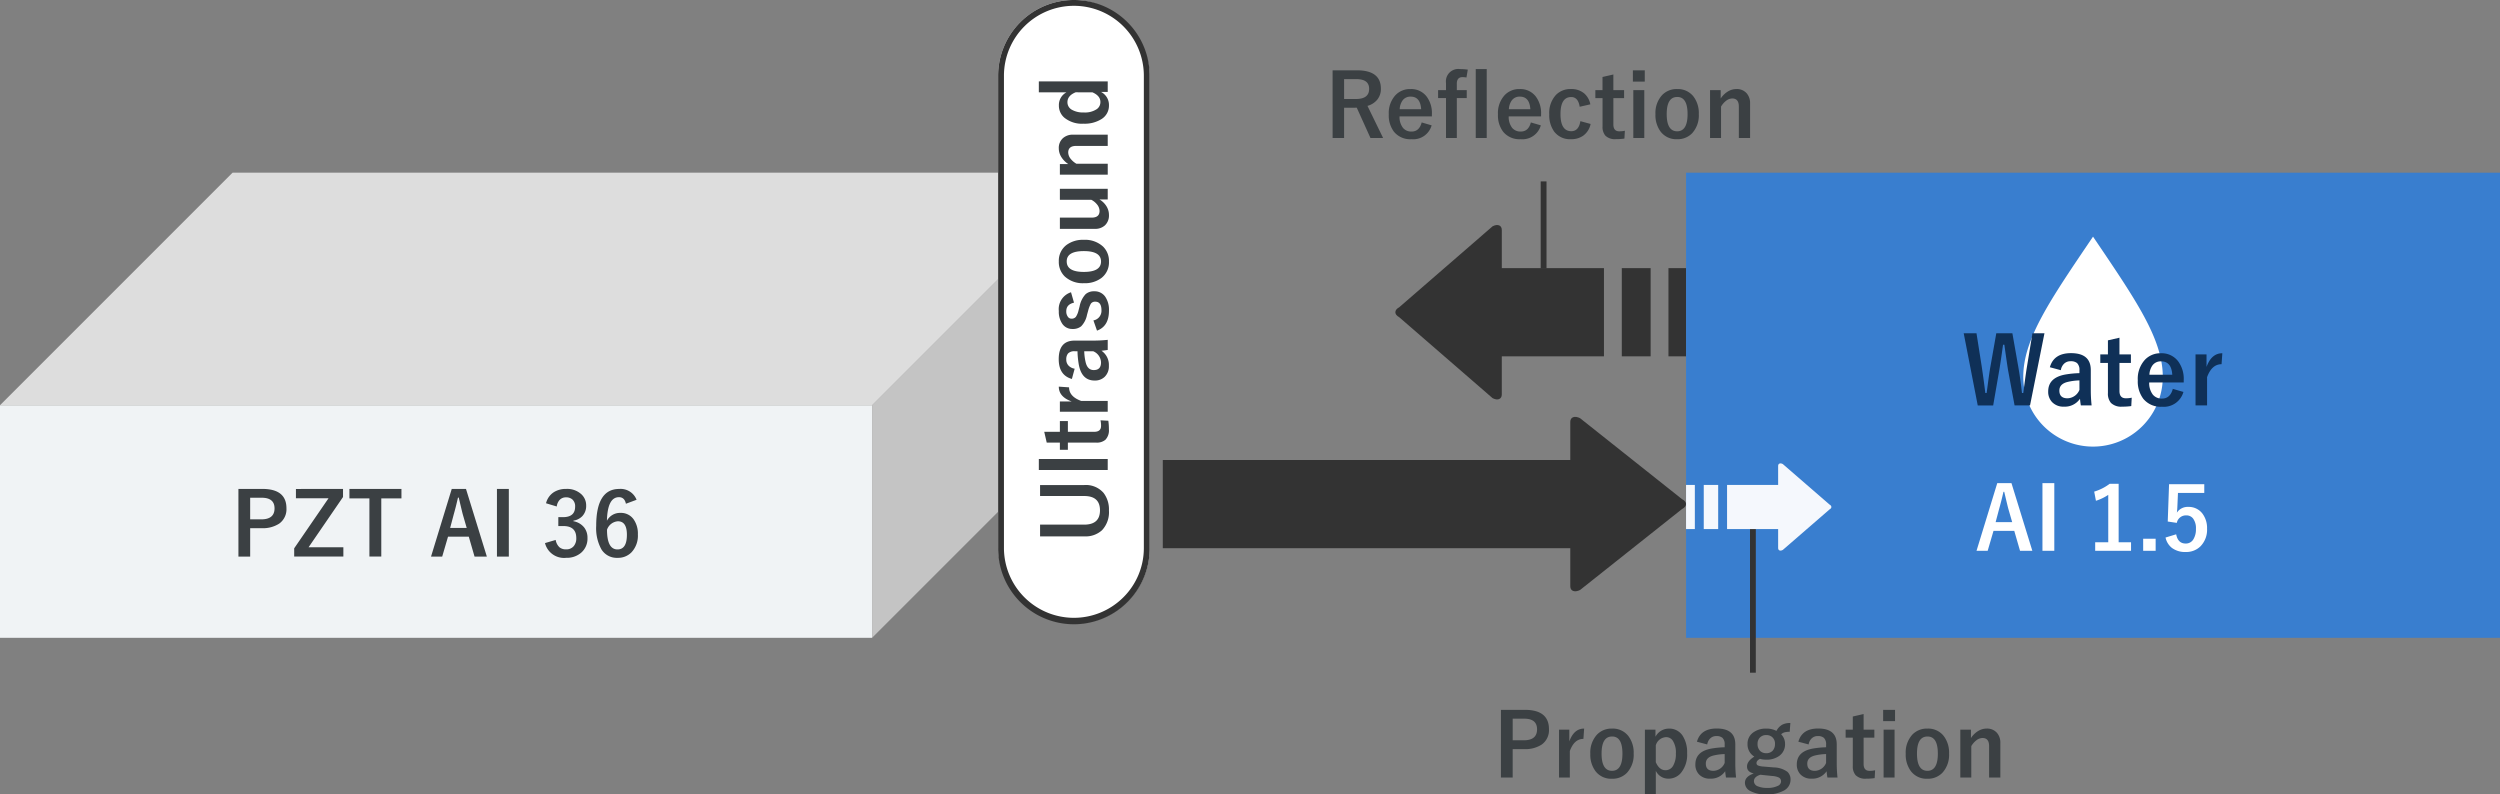
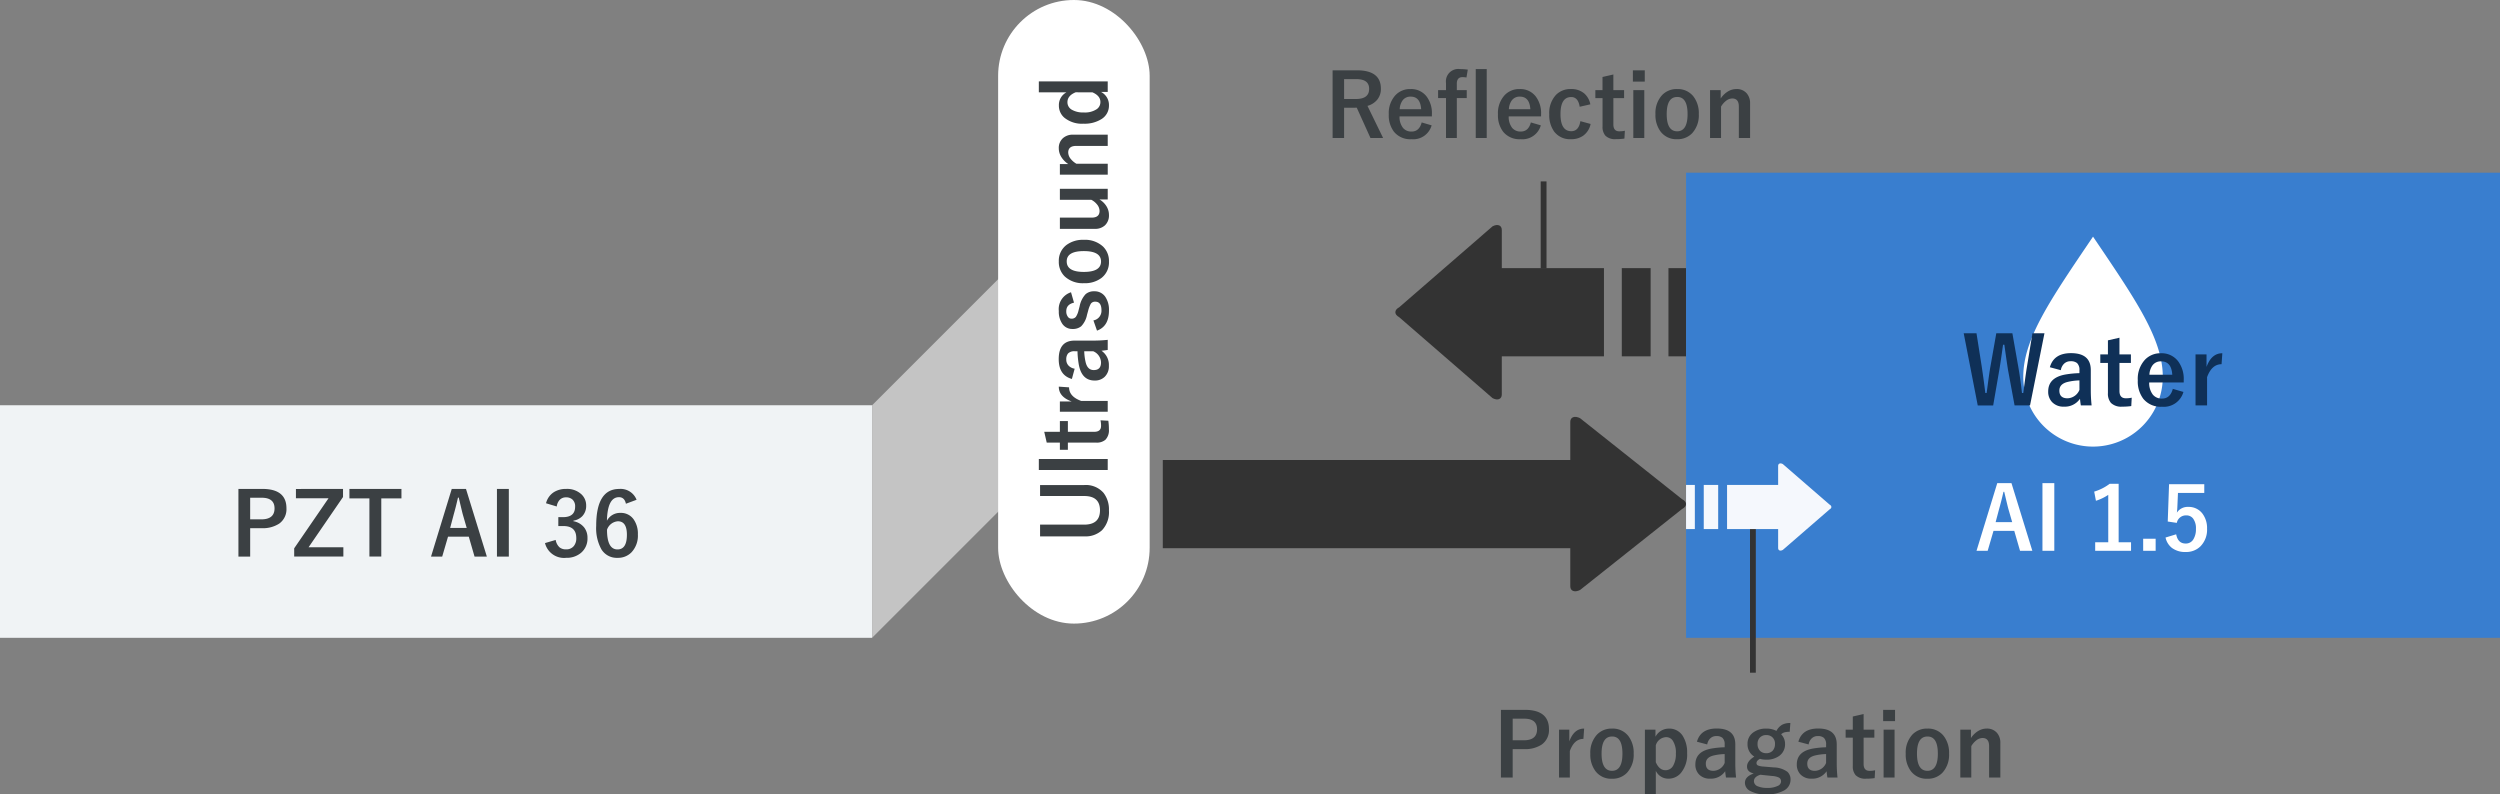
<svg xmlns="http://www.w3.org/2000/svg" width="430" height="136.633">
  <rect width="100%" height="100%" fill="#808080" stroke="none" />
  <path fill="#f0f3f5" d="M0 69.703h150v40H0z" />
  <path d="m150.001 69.703 40-40v40l-40 40Z" fill="#c4c4c4" />
-   <path d="M40.001 29.703h150l-40 40h-150Z" fill="#ddd" />
  <path d="M41.008 84.094h4.109q4.153 0 4.153 3.333a3.037 3.037 0 0 1-1.238 2.629 5.142 5.142 0 0 1-3.04.791H43.03v4.885h-2.021Zm2.021 1.516v3.721h1.9q2.292 0 2.292-1.89 0-1.831-2.219-1.831ZM59 84.094v1.392l-5.925 8.643h5.984v1.6H50.6v-1.418l5.906-8.608H50.9v-1.6Zm10.049 0v1.633h-3.468v10h-2.043v-10H60.1v-1.633Zm11.1 0 3.589 11.638h-2.117l-.989-3.42h-3.574l-1 3.42h-1.922L77.7 84.094Zm.125 6.716-.682-2.358q-.132-.5-.688-2.864h-.132q-.372 1.634-.718 2.849l-.63 2.373Zm7.244-6.716v11.638h-2.044V84.094Zm6.4 2.468a3.142 3.142 0 0 1 1.362-1.919 3.863 3.863 0 0 1 2.1-.549 3.614 3.614 0 0 1 2.62.923 2.593 2.593 0 0 1 .82 1.956 2.536 2.536 0 0 1-.652 1.794 2.677 2.677 0 0 1-1.538.784v.1a3.024 3.024 0 0 1 1.868 1.1 2.874 2.874 0 0 1 .549 1.787 3.18 3.18 0 0 1-1.147 2.579 3.792 3.792 0 0 1-2.52.828 3.372 3.372 0 0 1-3.64-2.534l1.838-.542a2.188 2.188 0 0 0 .681 1.289 1.716 1.716 0 0 0 1.106.33 1.626 1.626 0 0 0 1.34-.579 2.08 2.08 0 0 0 .417-1.355q0-2.073-2.219-2.073h-.872V88.95h.791q2.1 0 2.1-1.8a1.556 1.556 0 0 0-.477-1.247 1.6 1.6 0 0 0-1.091-.359 1.451 1.451 0 0 0-1.091.439 1.987 1.987 0 0 0-.5 1.135Zm15.571-.6-1.831.681q-.242-1.128-1.194-1.128-1.978 0-2.073 4.05a2.538 2.538 0 0 1 2.336-1.348 2.65 2.65 0 0 1 2.263 1.121 4.268 4.268 0 0 1 .725 2.585 4.173 4.173 0 0 1-1.104 3.08 3.221 3.221 0 0 1-2.388.945 3.089 3.089 0 0 1-2.791-1.479 7.5 7.5 0 0 1-.886-4.014q0-6.357 3.962-6.357a2.942 2.942 0 0 1 2.982 1.864Zm-5.082 5.149q0 3.391 1.8 3.391 1.619 0 1.619-2.52 0-2.322-1.545-2.322a2.14 2.14 0 0 0-1.874 1.451Z" fill="#3b4043" />
  <path d="M266 46.203h-1v-15h1Z" fill="#333" />
  <path d="M229.207 12.094h4.182q4.124 0 4.124 3.164a2.883 2.883 0 0 1-.675 1.945 3.363 3.363 0 0 1-1.633 1.011l2.688 5.518h-2.175l-2.358-5.215-.527.015h-1.648v5.2h-1.978Zm1.978 1.516v3.42h2.029q2.278 0 2.278-1.743 0-1.677-2.19-1.677Zm15.1 6.416h-5.565a3.024 3.024 0 0 0 .6 1.978 1.838 1.838 0 0 0 1.472.623q1.326 0 1.736-1.567l1.714.5a3.286 3.286 0 0 1-3.471 2.385 3.618 3.618 0 0 1-3-1.274 4.636 4.636 0 0 1-.9-3 4.528 4.528 0 0 1 1.172-3.325 3.432 3.432 0 0 1 2.567-1.029 3.334 3.334 0 0 1 2.754 1.267 4.736 4.736 0 0 1 .923 3.054Zm-1.846-1.245q-.139-2.161-1.8-2.161a1.652 1.652 0 0 0-1.4.659 2.771 2.771 0 0 0-.491 1.5Zm8.02-6.8-.227 1.348a5.184 5.184 0 0 0-.659-.066q-1 0-1 1.128v1.112h1.707v1.362h-1.707v6.867h-1.86v-6.87h-1.362v-1.359h1.362v-1.23a2.13 2.13 0 0 1 2.432-2.388 9.211 9.211 0 0 1 1.316.092Zm3.259-.1v11.851h-1.89v-11.85Zm9.348 8.145H259.5a3.024 3.024 0 0 0 .6 1.977 1.838 1.838 0 0 0 1.472.623q1.326 0 1.736-1.567l1.714.5a3.286 3.286 0 0 1-3.472 2.386 3.618 3.618 0 0 1-3-1.274 4.636 4.636 0 0 1-.9-3 4.528 4.528 0 0 1 1.176-3.329 3.432 3.432 0 0 1 2.563-1.025 3.334 3.334 0 0 1 2.754 1.267 4.736 4.736 0 0 1 .923 3.054Zm-1.846-1.245q-.139-2.161-1.8-2.161a1.652 1.652 0 0 0-1.4.659 2.771 2.771 0 0 0-.491 1.5Zm10.32-.835-1.831.417q-.264-1.67-1.458-1.67-1.846 0-1.846 2.93t1.846 2.945q1.3 0 1.575-1.729l1.758.483a3.276 3.276 0 0 1-1.3 2.036 3.554 3.554 0 0 1-2.08.586 3.411 3.411 0 0 1-2.868-1.288 4.811 4.811 0 0 1-.864-3 4.555 4.555 0 0 1 1.143-3.321 3.451 3.451 0 0 1 2.593-1.018 3.374 3.374 0 0 1 2.307.776 3.315 3.315 0 0 1 1.025 1.853Zm3.96-5.134v2.691h1.846v1.377H277.5v4.519q0 1.187 1.018 1.187a4.279 4.279 0 0 0 .959-.1l-.077 1.349a9.881 9.881 0 0 1-1.472.1 2.343 2.343 0 0 1-1.8-.6 2.278 2.278 0 0 1-.491-1.589v-4.869H274.4v-1.374h1.23V13.24Zm5.32 2.691v8.229h-1.89v-8.229Zm.081-3.406v1.934h-2.044v-1.934Zm5.574 3.223a3.386 3.386 0 0 1 2.82 1.3 4.717 4.717 0 0 1 .9 3 4.552 4.552 0 0 1-1.157 3.307 3.448 3.448 0 0 1-2.579 1.018 3.381 3.381 0 0 1-2.827-1.3 4.725 4.725 0 0 1-.894-3 4.55 4.55 0 0 1 1.162-3.31 3.454 3.454 0 0 1 2.574-1.018Zm0 1.362q-1.8 0-1.8 2.944t1.787 2.959q1.8 0 1.8-2.959t-1.788-2.947Zm7.484-1.179v1.44a3.929 3.929 0 0 1 1.29-1.24 2.817 2.817 0 0 1 1.414-.388 2.23 2.23 0 0 1 1.765.732 2.527 2.527 0 0 1 .586 1.743v5.942h-1.934V18.32q0-1.384-1.143-1.384a1.8 1.8 0 0 0-1.084.425 3.5 3.5 0 0 0-.835.974v5.4h-1.89v-8.232Z" fill="#3b4043" />
  <path d="m271.77 101.478 17.538-13.924c.925-.468.925-1.234 0-1.7L271.77 71.927c-.926-.468-1.682-.183-1.682.633v6.557h-70.087v15.17h70.087v6.556c0 .817.756 1.103 1.682.635Z" fill="#333" />
  <g fill="#333">
-     <path d="m256.719 68.478-16.063-13.924c-.874-.468-.874-1.234 0-1.7l16.063-13.927c.876-.468 1.592-.183 1.592.633v6.557h17.571v15.17H258.31v6.556c0 .817-.715 1.103-1.591.635ZM278.948 46.118h4.962v15.169h-4.962zM286.974 46.118H290v15.169h-3.026z" />
+     <path d="m256.719 68.478-16.063-13.924c-.874-.468-.874-1.234 0-1.7l16.063-13.927c.876-.468 1.592-.183 1.592.633v6.557h17.571v15.17H258.31v6.556c0 .817-.715 1.103-1.591.635M278.948 46.118h4.962v15.169h-4.962zM286.974 46.118H290v15.169h-3.026z" />
  </g>
  <g transform="translate(-821.999 -947.797)">
    <rect width="26.063" height="107.259" rx="13.031" transform="translate(993.678 947.797)" fill="#fff" />
-     <path d="M1006.709 948.797a12.032 12.032 0 0 0-12.031 12.031v81.2a12.031 12.031 0 0 0 20.539 8.508 11.953 11.953 0 0 0 3.524-8.508v-81.2a12.032 12.032 0 0 0-12.032-12.031m0-1a13.032 13.032 0 0 1 13.032 13.031v81.2a13.032 13.032 0 1 1-26.063-.003v-81.2a13.032 13.032 0 0 1 13.031-13.028Z" fill="#333" />
    <path d="M1000.89 1031.223h7.617a4.024 4.024 0 0 1 3.3 1.348 4.662 4.662 0 0 1 .93 3.047 4.5 4.5 0 0 1-1.197 3.382 4.182 4.182 0 0 1-3.032 1.055h-7.617v-2.021h7.588q2.717 0 2.717-2.461t-2.717-2.461h-7.588Zm-.212-4.475h11.85v1.89h-11.85Zm.93-4.68h2.691v-1.846h1.377v1.846h4.519q1.187 0 1.187-1.018a4.279 4.279 0 0 0-.1-.959l1.349.073a9.881 9.881 0 0 1 .1 1.472 2.343 2.343 0 0 1-.6 1.8 2.278 2.278 0 0 1-1.589.491h-4.869v1.23h-1.374v-1.23h-2.263Zm2.5-7.771 1.772.125q0 1.575 2.087 2.336h4.561v1.86h-8.229v-1.772h2.021q-2.207-.798-2.207-2.546Zm2.256-1.318q-2.265-.637-2.265-3.406 0-3.193 2.732-3.193h3.268a22.952 22.952 0 0 0 2.429-.132v1.736q-.461.081-1.077.139a2.958 2.958 0 0 1 1.275 2.593 2.494 2.494 0 0 1-.747 1.919 2.391 2.391 0 0 1-1.7.615q-2.2 0-2.717-2.688a15.332 15.332 0 0 1-.234-2.351h-.469a1.493 1.493 0 0 0-1.16.389 1.556 1.556 0 0 0-.3 1.039 1.463 1.463 0 0 0 .417 1.069 1.857 1.857 0 0 0 1.025.505Zm2.124-4.768a9.275 9.275 0 0 0 .242 1.89q.322 1.348 1.4 1.348 1.245 0 1.245-1.318a2.153 2.153 0 0 0-1.352-1.92Zm-2.273-10.144.513 1.787q-1.329.307-1.329 1.465a1.52 1.52 0 0 0 .293.989.722.722 0 0 0 .593.3.922.922 0 0 0 .776-.33 3.506 3.506 0 0 0 .458-1.135l.18-.689a4.252 4.252 0 0 1 1.021-2.054 2.13 2.13 0 0 1 1.487-.5 2.2 2.2 0 0 1 1.9.945 4.006 4.006 0 0 1 .634 2.386q0 2.688-2.058 3.435l-.615-1.758a1.675 1.675 0 0 0 1.384-1.721q0-1.5-1.062-1.5a.867.867 0 0 0-.769.352 5.287 5.287 0 0 0-.469 1.236l-.19.688a3.881 3.881 0 0 1-1 1.956 2.257 2.257 0 0 1-1.505.461 2.041 2.041 0 0 1-1.75-.9 3.68 3.68 0 0 1-.593-2.19 3.035 3.035 0 0 1 2.101-3.223Zm-2.1-5.3a3.386 3.386 0 0 1 1.3-2.82 4.717 4.717 0 0 1 3-.9 4.552 4.552 0 0 1 3.308 1.161 3.448 3.448 0 0 1 1.018 2.578 3.381 3.381 0 0 1-1.3 2.827 4.725 4.725 0 0 1-3 .894 4.55 4.55 0 0 1-3.31-1.165 3.454 3.454 0 0 1-1.018-2.571Zm1.362 0q0 1.8 2.944 1.8t2.957-1.781q0-1.8-2.959-1.8t-2.944 1.785Zm-1.178-12.491h8.229v1.831h-1.421a3.4 3.4 0 0 1 1.246 1.238 2.83 2.83 0 0 1 .388 1.436 2.324 2.324 0 0 1-.688 1.772 2.453 2.453 0 0 1-1.743.608h-6.011v-1.934h5.471q1.355 0 1.355-1.157a1.82 1.82 0 0 0-.454-1.128 2.926 2.926 0 0 0-.959-.776h-5.413Zm0-4.263h1.44a3.929 3.929 0 0 1-1.24-1.289 2.817 2.817 0 0 1-.388-1.414 2.23 2.23 0 0 1 .732-1.765 2.527 2.527 0 0 1 1.743-.586h5.942v1.934h-5.412q-1.384 0-1.384 1.143a1.8 1.8 0 0 0 .425 1.084 3.5 3.5 0 0 0 .974.835h5.4v1.89h-8.232Zm-3.621-14.213h11.85v1.814h-1.142a2.533 2.533 0 0 1 1.355 2.307 2.712 2.712 0 0 1-1.274 2.351 5.416 5.416 0 0 1-3.091.8 4.784 4.784 0 0 1-3.318-1.04 2.712 2.712 0 0 1-.93-2.109 2.459 2.459 0 0 1 1.311-2.249h-4.761Zm6.335 1.872q-1.414.571-1.414 1.707a1.461 1.461 0 0 0 .769 1.3 3.834 3.834 0 0 0 2.036.461 3.635 3.635 0 0 0 2.271-.593 1.471 1.471 0 0 0 .593-1.208q0-1.069-1.377-1.663Z" fill="#3b4043" />
  </g>
  <path fill="#397ecf" d="M290 29.703h140v80H290z" />
  <path d="M302 115.703h-1v-25h1Z" fill="#333" />
  <path d="M258.161 122.094h4.109q4.153 0 4.153 3.333a3.037 3.037 0 0 1-1.238 2.629 5.142 5.142 0 0 1-3.04.791h-1.963v4.885h-2.021Zm2.021 1.516v3.721h1.9q2.292 0 2.292-1.89 0-1.831-2.219-1.831Zm12.29 1.707-.125 1.772q-1.575 0-2.336 2.087v4.556h-1.86v-8.229h1.772v2.021q.799-2.207 2.549-2.207Zm4.8 0a3.386 3.386 0 0 1 2.82 1.3 4.717 4.717 0 0 1 .9 3 4.552 4.552 0 0 1-1.159 3.31 3.448 3.448 0 0 1-2.578 1.018 3.381 3.381 0 0 1-2.827-1.3 4.725 4.725 0 0 1-.894-3 4.55 4.55 0 0 1 1.166-3.31 3.454 3.454 0 0 1 2.57-1.018Zm0 1.362q-1.8 0-1.8 2.944t1.787 2.959q1.8 0 1.8-2.959t-1.789-2.944Zm7.468-1.176v1.216a2.605 2.605 0 0 1 2.307-1.4 2.717 2.717 0 0 1 2.353 1.206 5.241 5.241 0 0 1 .784 3.04 4.918 4.918 0 0 1-1.071 3.384 2.766 2.766 0 0 1-2.153.981 2.351 2.351 0 0 1-2.16-1.355v4.05h-1.875v-11.122Zm.059 2.681v2.915q.593 1.377 1.663 1.377a1.479 1.479 0 0 0 1.326-.784 3.957 3.957 0 0 0 .461-2.08 3.732 3.732 0 0 0-.549-2.244 1.344 1.344 0 0 0-1.128-.579 1.933 1.933 0 0 0-1.772 1.392Zm7.075-.608q.637-2.273 3.406-2.273 3.193 0 3.193 2.732v3.268a22.952 22.952 0 0 0 .127 2.429h-1.731q-.081-.461-.139-1.077a2.958 2.958 0 0 1-2.593 1.275 2.494 2.494 0 0 1-1.919-.747 2.391 2.391 0 0 1-.615-1.7q0-2.2 2.688-2.717a15.332 15.332 0 0 1 2.351-.234v-.469a1.493 1.493 0 0 0-.388-1.16 1.556 1.556 0 0 0-1.04-.3 1.463 1.463 0 0 0-1.069.417 1.857 1.857 0 0 0-.505 1.025Zm4.768 2.124a9.275 9.275 0 0 0-1.89.242q-1.352.319-1.352 1.395 0 1.245 1.318 1.245a2.153 2.153 0 0 0 1.924-1.355Zm11.3-5.339-.116 1.512a3.2 3.2 0 0 0-.959.11 1.536 1.536 0 0 0-.513.315 2.289 2.289 0 0 1 .674 1.648 2.423 2.423 0 0 1-1.028 2.088 3.661 3.661 0 0 1-2.212.63 3.959 3.959 0 0 1-1.069-.139q-.6.3-.6.718a.431.431 0 0 0 .249.417 2.787 2.787 0 0 0 .894.183l1.86.154a4.1 4.1 0 0 1 2.322.762 1.779 1.779 0 0 1 .529 1.369 2.1 2.1 0 0 1-1.209 1.882 5.959 5.959 0 0 1-2.93.623 5.45 5.45 0 0 1-2.871-.623 1.579 1.579 0 0 1-.835-1.377q0-1.055 1.516-1.6-1.157-.26-1.157-1.19t1.26-1.707a2.422 2.422 0 0 1-1.172-2.175 2.335 2.335 0 0 1 1.025-2.007 3.638 3.638 0 0 1 2.2-.637 3.635 3.635 0 0 1 1.75.4 2.519 2.519 0 0 1 1.031-1.089 2.951 2.951 0 0 1 1.362-.271Zm-4.142 2.069a1.463 1.463 0 0 0-1.121.454 1.5 1.5 0 0 0-.379 1.048 1.615 1.615 0 0 0 .476 1.26 1.457 1.457 0 0 0 1.024.358 1.432 1.432 0 0 0 1.128-.461 1.686 1.686 0 0 0 .372-1.143 1.468 1.468 0 0 0-.491-1.172 1.5 1.5 0 0 0-1.009-.344Zm-1.02 6.826q-1.106.347-1.106 1.121a.969.969 0 0 0 .7.879 3.917 3.917 0 0 0 1.56.264 3.907 3.907 0 0 0 1.885-.367.846.846 0 0 0 .52-.725.727.727 0 0 0-.339-.674 3.171 3.171 0 0 0-1.177-.285Zm6.54-5.683q.638-2.27 3.406-2.27 3.193 0 3.193 2.732v3.268a22.952 22.952 0 0 0 .132 2.429h-1.736q-.081-.461-.139-1.077a2.958 2.958 0 0 1-2.593 1.275 2.494 2.494 0 0 1-1.918-.747 2.391 2.391 0 0 1-.615-1.7q0-2.2 2.688-2.717a15.332 15.332 0 0 1 2.351-.234v-.469a1.493 1.493 0 0 0-.389-1.16 1.556 1.556 0 0 0-1.04-.3 1.463 1.463 0 0 0-1.069.417 1.857 1.857 0 0 0-.505 1.025Zm4.768 2.124a9.275 9.275 0 0 0-1.89.242q-1.348.322-1.348 1.4 0 1.245 1.318 1.245a2.153 2.153 0 0 0 1.919-1.355Zm6.453-6.885v2.691h1.846v1.377h-1.846v4.519q0 1.187 1.018 1.187a4.279 4.279 0 0 0 .959-.1l-.073 1.349a9.881 9.881 0 0 1-1.472.1 2.343 2.343 0 0 1-1.8-.6 2.278 2.278 0 0 1-.491-1.589v-4.869h-1.232v-1.374h1.23v-2.263Zm5.325 2.691v8.229h-1.89v-8.229Zm.081-3.406v1.934H323.9v-1.934Zm5.573 3.22a3.386 3.386 0 0 1 2.82 1.3 4.717 4.717 0 0 1 .9 3 4.552 4.552 0 0 1-1.157 3.31 3.448 3.448 0 0 1-2.578 1.018 3.381 3.381 0 0 1-2.827-1.3 4.725 4.725 0 0 1-.894-3 4.55 4.55 0 0 1 1.165-3.318 3.454 3.454 0 0 1 2.571-1.01Zm0 1.362q-1.8 0-1.8 2.944t1.787 2.959q1.8 0 1.8-2.959t-1.787-2.944Zm7.485-1.176v1.44a3.929 3.929 0 0 1 1.289-1.24 2.817 2.817 0 0 1 1.414-.388 2.23 2.23 0 0 1 1.765.732 2.527 2.527 0 0 1 .586 1.743v5.942h-1.934v-5.412q0-1.384-1.143-1.384a1.8 1.8 0 0 0-1.084.425 3.5 3.5 0 0 0-.835.974v5.4h-1.89v-8.232Z" fill="#3b4043" />
  <g fill="#f5f8fd">
    <path d="m306.64 94.59 8.031-6.962c.437-.234.437-.617 0-.851l-8.031-6.962c-.438-.234-.8-.092-.8.317v3.279h-8.785v7.585h8.785v3.278c.004.408.362.553.8.316ZM293.045 83.411h2.481v7.585h-2.481zM290 83.411h1.513v7.585H290z" />
  </g>
  <g>
    <path d="m345.971 83.094 3.589 11.638h-2.117l-.989-3.42h-3.573l-1 3.42h-1.919l3.567-11.638Zm.125 6.716-.681-2.358q-.132-.5-.688-2.864h-.132q-.374 1.633-.718 2.849l-.63 2.373Zm7.244-6.716v11.638h-2.039V83.094Zm11.067.117v10.064h2.131v1.457h-6.167v-1.457h2.248v-8.159a8.262 8.262 0 0 1-2.118 1.018l-.3-1.575a8.48 8.48 0 0 0 2.666-1.348Zm6.364 9.449v2.072h-2.146V92.66Zm8.364-9.375v1.5h-4.526l-.1 2.307a10.36 10.36 0 0 1-.088 1.084 2.215 2.215 0 0 1 1.963-.989 2.94 2.94 0 0 1 2.439 1.157 4.12 4.12 0 0 1 .791 2.593 4.058 4.058 0 0 1-1.15 3.047 3.475 3.475 0 0 1-2.512.959 3.781 3.781 0 0 1-2.38-.7 3.07 3.07 0 0 1-1.1-1.787l1.831-.557q.3 1.589 1.633 1.589a1.49 1.49 0 0 0 1.34-.754 3.268 3.268 0 0 0 .425-1.766 2.778 2.778 0 0 0-.5-1.794 1.435 1.435 0 0 0-1.172-.527 1.594 1.594 0 0 0-1.618 1.288l-1.56-.232.227-6.423ZM360 40.703c-7.3 10.8-12 17.548-12 24.112a12 12 0 0 0 24 0c0-6.563-4.7-13.312-12-24.112Z" fill="#fff" />
    <path d="m351.648 57.32-2.484 12.414h-2.656l-1.07-5.781q-.18-.969-.687-4.656h-.227q-.453 3.3-.687 4.594l-1.009 5.843h-2.656l-2.414-12.414h2.2l.891 5.664q.375 2.508.625 4.609h.227q.078-.531.211-1.547.266-2.039.445-3.016l1.008-5.711h2.766l1.039 5.9q.383 2.227.609 4.375H348q.078-.539.328-2.43.164-1.2.3-2.039l.953-5.8Zm.93 5.844q.68-2.422 3.633-2.422 3.406 0 3.406 2.914v3.484a24.482 24.482 0 0 0 .141 2.594h-1.852q-.086-.492-.148-1.148a3.155 3.155 0 0 1-2.766 1.359 2.66 2.66 0 0 1-2.047-.8 2.55 2.55 0 0 1-.656-1.812q0-2.344 2.867-2.9a16.355 16.355 0 0 1 2.508-.25v-.5a1.593 1.593 0 0 0-.414-1.238 1.659 1.659 0 0 0-1.109-.312 1.561 1.561 0 0 0-1.141.445 1.981 1.981 0 0 0-.539 1.094Zm5.086 2.266a9.893 9.893 0 0 0-2.016.258q-1.438.344-1.437 1.492 0 1.328 1.406 1.328a2.3 2.3 0 0 0 2.047-1.446Zm6.883-7.344v2.867h1.969v1.469h-1.969v4.82q0 1.261 1.086 1.261a4.564 4.564 0 0 0 1.023-.1l-.078 1.441a10.539 10.539 0 0 1-1.57.1 2.5 2.5 0 0 1-1.922-.641 2.43 2.43 0 0 1-.523-1.7v-5.181h-1.313v-1.469h1.313v-2.414Zm11.053 7.695h-5.936a3.226 3.226 0 0 0 .636 2.11 1.96 1.96 0 0 0 1.57.664q1.414 0 1.852-1.672l1.828.531a3.505 3.505 0 0 1-3.7 2.547 3.859 3.859 0 0 1-3.194-1.358 4.945 4.945 0 0 1-.956-3.2 4.83 4.83 0 0 1 1.25-3.547 3.661 3.661 0 0 1 2.73-1.098 3.556 3.556 0 0 1 2.938 1.352 5.052 5.052 0 0 1 .982 3.257Zm-1.967-1.328q-.148-2.3-1.922-2.3a1.762 1.762 0 0 0-1.492.7 2.955 2.955 0 0 0-.519 1.6Zm8.609-3.7-.133 1.891q-1.68 0-2.492 2.227v4.863h-1.984v-8.781h1.891v2.156q.851-2.351 2.718-2.351Z" fill="#0f3057" />
  </g>
</svg>